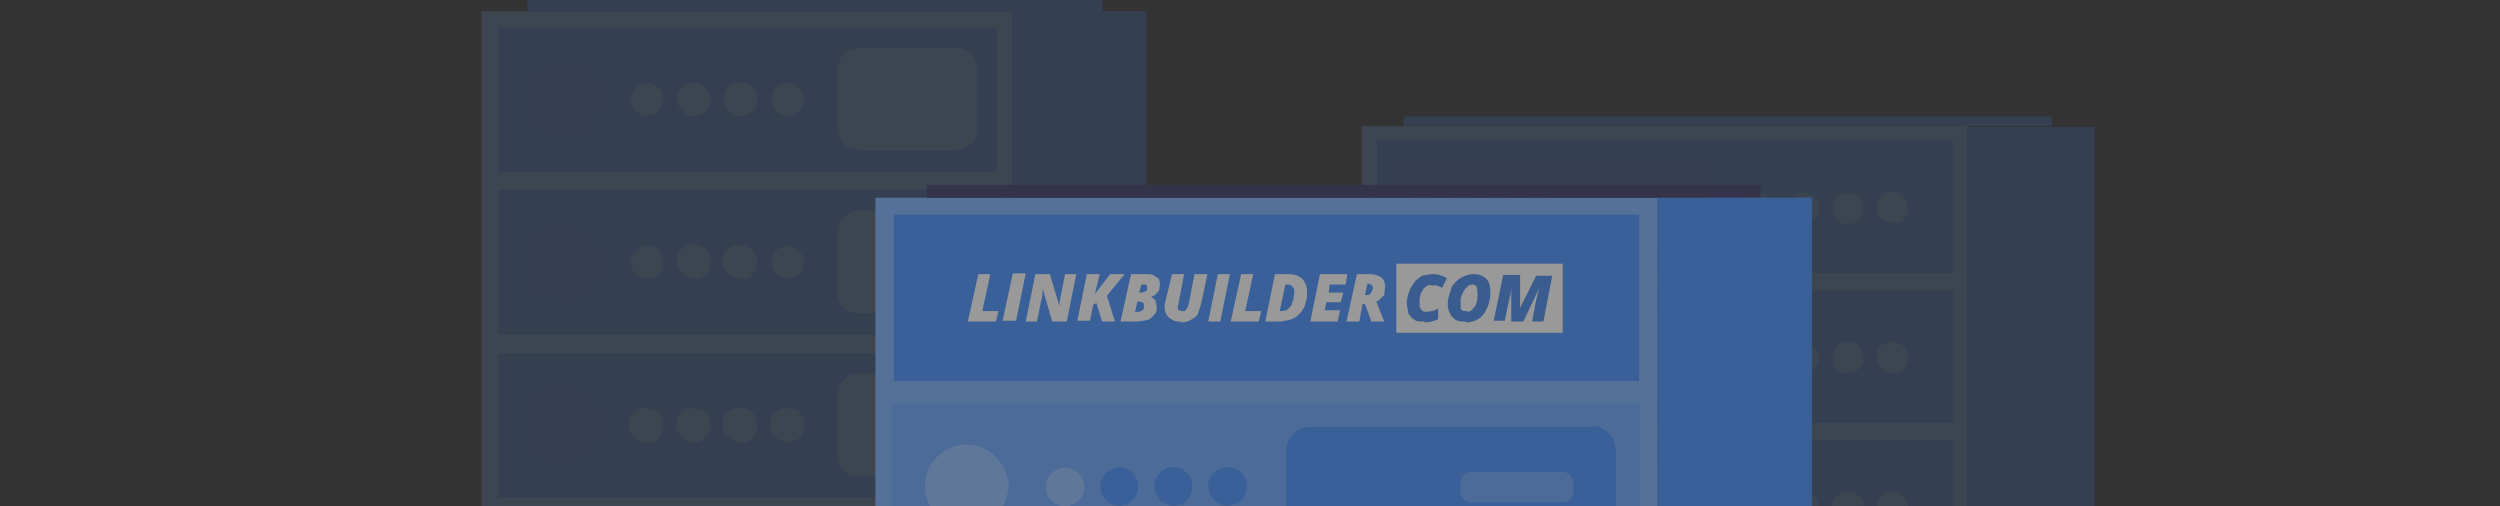
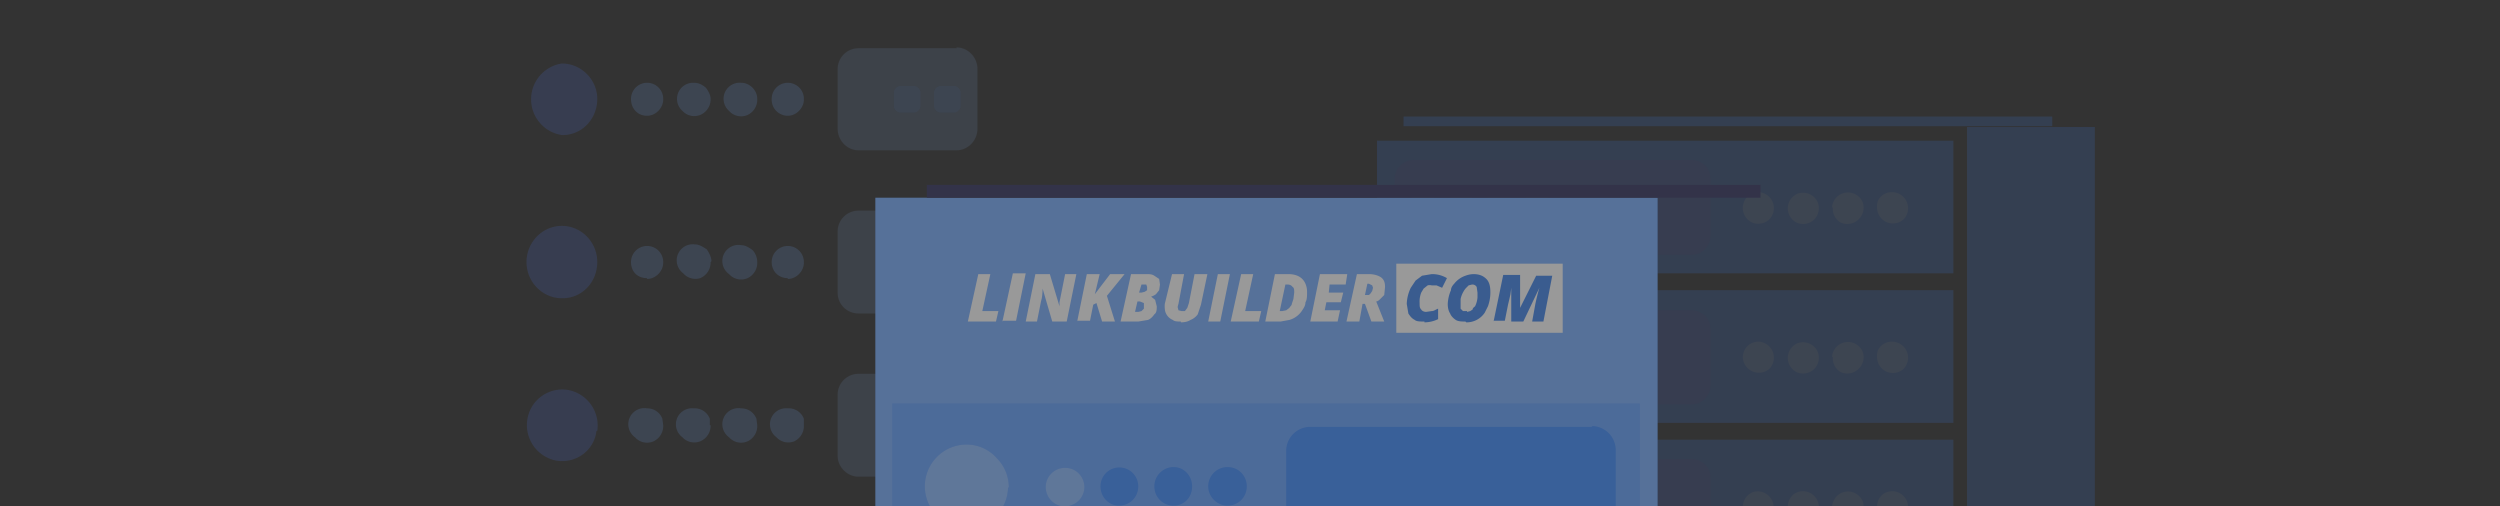
<svg xmlns="http://www.w3.org/2000/svg" width="311" height="63" fill="none" viewBox="0 0 311 63">
  <rect x="0" y="0" width="311" height="63" fill="#333333" stroke="none" />
  <g opacity=".5">
    <g opacity=".3">
-       <path fill="#75ACFF" d="M125.9 1.4h-66v164h66V1.3Z" />
-       <path fill="#3B82FC" d="M137 0H65.6v1.4h71.6V0Zm-11.1 165.3h16.7V1.4h-16.7v164ZM124 3.4H62v18h62v-18Zm0 40.6H62v17.9h62v-18Zm0-20.4H62v18h62v-18Z" />
      <path fill="#8CBBFF" d="M119 6h-12.2a2.6 2.6 0 0 0-2.6 2.6V16c0 1.5 1.2 2.7 2.6 2.7H119c1.4 0 2.6-1.2 2.6-2.7V8.6c0-1.5-1.2-2.7-2.6-2.7Z" opacity=".7" />
      <path fill="#75ACFF" d="M119.5 13.2v-1.7c0-.4-.4-.8-.8-.8H117c-.4 0-.8.4-.8.8v1.7c0 .4.4.8.8.8h1.7c.4 0 .8-.4.8-.8Z" />
      <path fill="#8CBBFF" d="M119 26.2h-12.2a2.6 2.6 0 0 0-2.6 2.6v7.6c0 1.5 1.2 2.6 2.6 2.6H119c1.4 0 2.6-1.1 2.6-2.6v-7.6c0-1.4-1.2-2.6-2.6-2.6Z" opacity=".7" />
      <path fill="#75ACFF" d="M119.5 33.5v-1.7c0-.5-.4-.8-.8-.8H117c-.4 0-.8.3-.8.8v1.7c0 .4.4.8.8.8h1.7c.4 0 .8-.4.8-.8Z" />
      <path fill="#8CBBFF" d="M119 46.5h-12.2a2.6 2.6 0 0 0-2.6 2.6v7.6c0 1.4 1.2 2.6 2.6 2.6H119c1.4 0 2.6-1.2 2.6-2.6v-7.6c0-1.4-1.2-2.6-2.6-2.6Z" opacity=".7" />
      <path fill="#75ACFF" d="M119.5 53.8V52c0-.5-.4-.8-.8-.8H117c-.4 0-.8.3-.8.8v1.7c0 .4.4.7.8.7h1.7c.4 0 .8-.3.8-.7Zm-5-40.6v-1.7c0-.4-.4-.8-.8-.8H112c-.4 0-.8.4-.8.8v1.7c0 .4.4.8.8.8h1.7c.4 0 .8-.4.8-.8Zm0 20.3v-1.7c0-.5-.4-.8-.8-.8H112c-.4 0-.8.3-.8.8v1.7c0 .4.4.8.8.8h1.7c.4 0 .8-.4.8-.8Zm0 20.2V52c0-.4-.4-.7-.8-.7H112c-.4 0-.8.3-.8.7v1.7c0 .5.4.8.8.8h1.7c.4 0 .8-.3.8-.8ZM98 14.4c1.1 0 2-1 2-2a2 2 0 0 0-2-2.1 2 2 0 0 0-2 2 2 2 0 0 0 2 2.1Zm-3.8-2.1a2.1 2.1 0 0 1-1.2 2 2 2 0 0 1-2.3-.5 2 2 0 0 1 1.5-3.5c.5 0 1 .2 1.4.6.4.4.6.9.6 1.4Zm-5.8 0a2.1 2.1 0 0 1-1.3 2 2 2 0 0 1-2.2-.5 2 2 0 0 1 1.4-3.5c.6 0 1 .2 1.5.6.3.4.6.9.6 1.4Zm-7.9 2.1c1.1 0 2-1 2-2a2 2 0 0 0-2-2.1 2 2 0 0 0-2 2c0 1.2.8 2.1 2 2.1ZM98 34.7c1.1 0 2-1 2-2a2 2 0 0 0-2-2.1 2 2 0 0 0-2 2c0 1.2.9 2 2 2Zm-3.8-2.1a2.1 2.1 0 0 1-1.2 2 2 2 0 0 1-2.3-.5 2 2 0 0 1 1.5-3.6c.5 0 1 .3 1.4.6.4.4.6 1 .6 1.5Zm-5.8 0a2.1 2.1 0 0 1-1.3 2A2 2 0 0 1 85 34a2 2 0 0 1 1.4-3.6c.6 0 1 .3 1.5.6.3.4.6 1 .6 1.5Zm-7.9 2.1c1.1 0 2-1 2-2a2 2 0 0 0-2-2.1 2 2 0 0 0-2 2c0 1.2.8 2 2 2ZM100 52.9a2.1 2.1 0 0 1-1.2 2 2 2 0 0 1-2.2-.5 2 2 0 0 1 1.4-3.6 2 2 0 0 1 2 1.3v.8Zm-5.8 0a2.1 2.1 0 0 1-1.2 2 2 2 0 0 1-2.3-.5 2 2 0 0 1 1.5-3.6 2 2 0 0 1 1.9 1.3l.1.8Zm-5.8 0a2.1 2.1 0 0 1-1.3 2 2 2 0 0 1-2.2-.5 2 2 0 0 1 1.4-3.6 2 2 0 0 1 2 1.3v.8Zm-5.9 0a2.1 2.1 0 0 1-1.2 2 2 2 0 0 1-2.3-.5 2 2 0 0 1 1.5-3.6 2 2 0 0 1 1.9 1.3l.1.8Z" />
      <path fill="#4D77F5" d="M70 16.8c2.4 0 4.3-2 4.3-4.5 0-2.4-2-4.4-4.4-4.4a4.5 4.5 0 0 0 0 8.9Zm0 20.3c2.4 0 4.3-2 4.3-4.5s-2-4.5-4.4-4.5c-2.4 0-4.4 2-4.4 4.5s2 4.5 4.4 4.5Zm4.3 16.5a4.5 4.5 0 0 0-3.7-5.1 4.4 4.4 0 0 0-5 3.7 4.5 4.5 0 0 0 3.6 5.1c2.4.4 4.7-1.2 5-3.7Z" />
-       <path fill="#75ACFF" d="M244.7 15.7h-75.3v150.4h75.3V15.7Z" />
      <path fill="#3B82FC" d="M255.3 14.5h-80.7v1.2h80.7v-1.2ZM244.7 166h15.9V15.8h-15.9v150.4ZM171.2 34H243V17.5h-71.7V34Zm0 37.2H243V54.7h-71.7v16.5Zm0-18.6H243V36.1h-71.7v16.5Z" />
      <path fill="#4D77F5" d="M176 31.7h34.4c1.4 0 2.4-1.1 2.4-2.5v-6.9c0-1.3-1-2.4-2.4-2.4H176a2.4 2.4 0 0 0-2.5 2.4v7c0 1.3 1.1 2.4 2.5 2.4Z" />
      <path fill="#75ACFF" d="M178.5 26.6V25c0-.4-.3-.7-.7-.7h-1.6c-.4 0-.8.3-.8.7v1.6c0 .4.4.7.8.7h1.6c.4 0 .7-.3.7-.7Z" />
      <path fill="#4D77F5" d="M176 50.3h34.4c1.4 0 2.4-1.1 2.4-2.5V41c0-1.3-1-2.4-2.4-2.4H176a2.4 2.4 0 0 0-2.5 2.4v7c0 1.3 1.1 2.4 2.5 2.4Z" />
      <path fill="#75ACFF" d="M178.5 45.2v-1.6c0-.4-.3-.7-.7-.7h-1.6c-.4 0-.7.3-.7.7v1.6c0 .4.3.7.7.7h1.6c.4 0 .7-.3.7-.7Z" />
      <path fill="#4D77F5" d="M176 68.9h34.4c1.4 0 2.4-1.1 2.4-2.5v-6.9c0-1.3-1-2.4-2.4-2.4H176a2.4 2.4 0 0 0-2.5 2.4v7c0 1.3 1.1 2.4 2.5 2.4Z" />
      <path fill="#75ACFF" d="M178.5 63.8v-1.6c0-.4-.3-.7-.7-.7h-1.6c-.4 0-.7.3-.7.7v1.6c0 .4.3.7.7.7h1.6c.4 0 .7-.3.7-.7Zm4.8-37.2V25c0-.4-.4-.7-.8-.7H181c-.4 0-.7.3-.7.7v1.6c0 .4.3.7.7.7h1.6c.4 0 .8-.3.8-.7Zm0 18.6v-1.6c0-.4-.3-.7-.7-.7h-1.7c-.4 0-.7.3-.7.7v1.6c0 .4.3.7.7.7h1.7c.4 0 .7-.3.7-.7Zm0 18.6v-1.6c0-.4-.3-.7-.7-.7h-1.7c-.4 0-.7.3-.7.7v1.6c0 .4.3.7.7.7h1.7c.4 0 .7-.3.7-.7Zm4.7-37.2V25c0-.4-.3-.7-.7-.7h-1.6c-.4 0-.8.3-.8.7v1.6c0 .4.4.7.8.7h1.6c.4 0 .7-.3.7-.7Zm0 18.6v-1.6c0-.4-.3-.7-.7-.7h-1.6c-.4 0-.8.3-.8.7v1.6c0 .4.4.7.8.7h1.6c.4 0 .7-.3.7-.7Zm0 18.5v-1.5c0-.4-.3-.7-.7-.7h-1.6c-.4 0-.8.3-.8.7v1.5c0 .5.4.8.8.8h1.6c.4 0 .7-.3.7-.8Zm4.8-37.1V25c0-.4-.4-.7-.8-.7h-1.6c-.4 0-.7.3-.7.7v1.6c0 .4.3.7.7.7h1.6c.4 0 .8-.3.8-.7Zm0 18.6v-1.6c0-.4-.4-.7-.8-.7h-1.6c-.4 0-.7.3-.7.7v1.6c0 .4.3.7.7.7h1.6c.4 0 .8-.3.8-.7Zm0 18.5v-1.5c0-.4-.4-.7-.8-.7h-1.6c-.4 0-.7.3-.7.7v1.5c0 .5.3.8.7.8h1.6c.4 0 .8-.3.8-.8Zm24-37.9a2 2 0 0 0 1.2 1.9 2 2 0 0 0 2.1-.4 2 2 0 0 0-1.3-3.4A1.9 1.9 0 0 0 217 25a2 2 0 0 0-.2.8Zm5.6 0a2 2 0 0 0 1.1 1.9 2 2 0 0 0 2.2-.4 2 2 0 0 0 .4-2.2 2 2 0 0 0-2.5-1 2 2 0 0 0-1.2 1.7Zm5.6 0a2 2 0 0 0 1 1.9 2 2 0 0 0 2.2-.4 2 2 0 0 0 .5-2.2 2 2 0 0 0-2.6-1 2 2 0 0 0-1.2 1.7Zm5.5 0a2 2 0 0 0 1.1 1.8 2 2 0 0 0 2.2-.3 2 2 0 0 0 .4-2.2 2 2 0 0 0-1.8-1.2 1.9 1.9 0 0 0-1.8 1.1 2 2 0 0 0-.1.8Zm-16.7 18.6a2 2 0 0 0 1.2 1.8 2 2 0 0 0 2.1-.3 2 2 0 0 0-1.3-3.4 1.9 1.9 0 0 0-1.8 1.1 2 2 0 0 0-.2.8Zm5.6 0a2 2 0 0 0 1.1 1.9 2 2 0 0 0 2.2-.4 2 2 0 0 0 .4-2.2 2 2 0 0 0-2.5-1 2 2 0 0 0-1.2 1.7Zm5.6 0a2 2 0 0 0 1 1.9 2 2 0 0 0 2.2-.4 2 2 0 0 0 .5-2.2 2 2 0 0 0-2.6-1 2 2 0 0 0-1.2 1.7Zm5.5 0a2 2 0 0 0 1.1 1.8 2 2 0 0 0 2.2-.3 2 2 0 0 0 .4-2.2 2 2 0 0 0-1.8-1.2 1.9 1.9 0 0 0-1.8 1.1 2 2 0 0 0-.1.8ZM216.8 63a2 2 0 0 0 1.2 1.8 2 2 0 0 0 2.1-.3 2 2 0 0 0-2-3.3 2 2 0 0 0-1.3 1.8Zm5.6 0a2 2 0 0 0 1.1 1.9 2 2 0 0 0 2.2-.4 2 2 0 0 0-1.4-3.4c-.5 0-1 .2-1.3.5a2 2 0 0 0-.6 1.4Zm5.6 0a2 2 0 0 0 1 1.8 2 2 0 0 0 2.2-.3 2 2 0 0 0 .5-2.2 2 2 0 0 0-2.6-1 2 2 0 0 0-1 1 2 2 0 0 0-.2.7Zm5.5 0a2 2 0 0 0 1.1 1.8 2 2 0 0 0 2.2-.3 2 2 0 0 0-1.4-3.4c-.5 0-1 .2-1.3.5a2 2 0 0 0-.6 1.4Z" />
    </g>
    <path fill="#408DFF" d="M206.2 24.6h-97.3v188.7h97.3V24.6Z" />
    <path fill="#fff" d="M206.2 24.6h-97.3v188.7h97.3V24.6Z" opacity=".3" />
    <path fill="#333360" d="M219 23H115.3v1.6H219v-1.7Z" />
-     <path fill="#408DFF" d="M206.2 213.3h19.2V24.6h-19.2v188.7ZM204 26.7h-92.8v20.7h92.7V26.7Z" />
    <path fill="#fff" d="m120.4 40 1.3-5.9h1.5l-1 4.6h2l-.3 1.3h-3.5Zm4.3 0 1.3-6h1.6l-1.2 5.9h-1.6Zm2.9 0 1.2-5.9h1.8l1.2 4v-.5l.1-.5.1-.5.5-2.5h1.4l-1.2 5.9h-1.8l-1.2-4.1a7.5 7.5 0 0 1-.1 1.2l-.1.4-.5 2.5h-1.4Zm6.4 0 1.2-5.9h1.6l-.6 2.5.6-.8 1.3-1.7h1.8l-2.2 2.7 1 3.2h-1.6l-.7-2.3-.4.2-.4 2H134Zm5.4 0 1.3-5.9h1.9c.4 0 .7 0 1 .2l.6.4.1.7-.1.7-.4.5a2 2 0 0 1-.6.3l.5.4.2.8c0 .4 0 .8-.3 1-.2.3-.5.6-.8.7l-1.2.2h-2.2Zm1.8-1.2h.4l.4-.1.3-.3v-.7l-.5-.2h-.3l-.3 1.3Zm.5-2.4h.3l.4-.1.3-.2v-.4l-.1-.3h-.6l-.3 1Zm5.2 3.6c-.4 0-.8 0-1-.2a1.6 1.6 0 0 1-1-1.4 3.2 3.2 0 0 1 0-.6l.9-3.7h1.5l-.7 3.7a3.6 3.6 0 0 0-.1.4l.1.4.4.1h.4l.3-.4.2-.6.7-3.6h1.6l-.8 3.8-.4 1.2a2 2 0 0 1-.9.7c-.3.2-.7.3-1.2.3Zm3.4 0 1.2-5.9h1.5l-1.2 5.9h-1.5Zm2.8 0 1.3-5.9h1.5l-1 4.6h2l-.3 1.3H153Zm4.3 0 1.2-5.9h1.7c.7 0 1.3.2 1.7.6.4.4.6 1 .6 1.6 0 .5 0 1-.2 1.3 0 .4-.2.7-.4 1a2.8 2.8 0 0 1-1.6 1.2l-1.1.2h-1.9Zm1.8-1.3h.3l.5-.1.4-.3c.1-.2.3-.3.3-.5l.2-.6.1-.8c0-.3 0-.6-.2-.7a.7.7 0 0 0-.6-.3h-.3l-.7 3.3ZM163 40l1.2-5.9h3.4l-.2 1.3h-2l-.1 1h1.8l-.3 1.2H165l-.2 1h1.9l-.3 1.4H163Zm4.5 0 1.3-5.9h1.5c.7 0 1.2.2 1.5.4.4.3.5.7.5 1.2l-.1 1-.5.5c-.1.1-.3.3-.5.3l1 2.5h-1.6l-.8-2.2h-.3l-.4 2.2h-1.6Zm2.3-3.3h.5l.2-.2.2-.3.1-.4-.1-.3-.4-.2h-.2l-.3 1.4Zm24.6-3.9h-20.7v8.6h20.7v-8.6Z" />
    <path fill="#4286EC" d="M177.2 40c-.5 0-1 0-1.2-.2-.4-.2-.6-.5-.8-.8l-.2-1.2a5 5 0 0 1 .5-2l.6-.9.8-.6 1.2-.2a3.6 3.6 0 0 1 1.9.5l-.6 1.2-.7-.3h-.6a1 1 0 0 0-.5 0l-.5.4-.3.5a3.1 3.1 0 0 0-.2 1.3c0 .4 0 .6.2.8.1.2.4.3.6.3l.7-.1c.3 0 .5-.2.8-.3v1.3a3.9 3.9 0 0 1-1.7.4Zm5.1 0c-.4 0-.9 0-1.2-.2-.3-.2-.6-.5-.7-.8-.2-.3-.3-.7-.3-1.2a4.8 4.8 0 0 1 .4-1.7c0-.3.2-.6.4-.8a3 3 0 0 1 1.4-1 3 3 0 0 1 1-.2c.7 0 1.2.2 1.6.6.4.4.5 1 .5 1.6a5 5 0 0 1-.3 1.8l-.4.8a2.7 2.7 0 0 1-2.3 1.2Zm.2-1.2.4-.1.3-.2c0-.2.2-.3.3-.4a3 3 0 0 0 .3-1.1v-.6l-.1-.7a.6.6 0 0 0-.6-.3l-.4.1-.3.3a2 2 0 0 0-.3.4 3.1 3.1 0 0 0-.4 1v1.2l.3.3h.5Zm3.3 1.2 1.2-5.8h2.1v4.1l2-4h2L192 40h-1.4l.4-2.2a27.7 27.7 0 0 1 .5-2l-2 4.2H188v-4.2l-.1.8a55.6 55.6 0 0 1-.3 1.3l-.4 2h-1.4Z" />
-     <path fill="#408DFF" d="M203.9 50.2H111v20.7h93V50.2Z" />
+     <path fill="#408DFF" d="M203.9 50.2H111v20.7h93V50.2" />
    <path fill="#fff" d="M203.9 50.2H111v20.7h93V50.2Z" opacity=".2" />
    <path fill="#408DFF" d="M198.1 53.1H163a3 3 0 0 0-3 3V65a3 3 0 0 0 3 3h35a3 3 0 0 0 3-3v-9a3 3 0 0 0-3-3Z" />
-     <path fill="#fff" d="M195.7 61.1V60c0-.7-.6-1.3-1.3-1.3H183c-.7 0-1.3.6-1.3 1.3v1.2c0 .7.6 1.3 1.3 1.3h11.4c.7 0 1.3-.6 1.3-1.3Z" opacity=".2" />
    <path fill="#408DFF" d="M152.7 62.9c1.3 0 2.4-1 2.4-2.4 0-1.3-1-2.4-2.4-2.4a2.4 2.4 0 0 0-2.4 2.4c0 1.3 1.1 2.4 2.4 2.4Zm-6.7 0c1.3 0 2.3-1 2.3-2.4 0-1.3-1-2.4-2.3-2.4a2.4 2.4 0 0 0-2.4 2.4c0 1.3 1 2.4 2.4 2.4Zm-6.8 0c1.3 0 2.4-1 2.4-2.4a2.3 2.3 0 1 0-4.7 0c0 1.3 1 2.4 2.3 2.4Zm-4.3-2.3a2.4 2.4 0 0 1-1.5 2.2 2.3 2.3 0 0 1-2.6-.5 2.4 2.4 0 0 1-.5-2.7 2.4 2.4 0 0 1 2.2-1.4c.6 0 1.2.2 1.7.7.4.4.7 1 .7 1.7Z" />
    <path fill="#fff" d="M134.9 60.6a2.4 2.4 0 0 1-1.5 2.2 2.3 2.3 0 0 1-2.6-.5 2.4 2.4 0 0 1-.5-2.7 2.4 2.4 0 0 1 2.2-1.4c.6 0 1.2.2 1.7.7.4.4.7 1 .7 1.7Z" opacity=".4" />
    <path fill="#408DFF" d="M125.4 60.6a5.2 5.2 0 0 1-3.1 4.7 5 5 0 0 1-5.6-1 5.2 5.2 0 0 1 3.6-9A5 5 0 0 1 124 57c1 1 1.5 2.3 1.5 3.7Z" />
    <path fill="#fff" d="M125.4 60.6a5.2 5.2 0 0 1-3.1 4.7 5 5 0 0 1-5.6-1 5.2 5.2 0 0 1 3.6-9A5 5 0 0 1 124 57c1 1 1.5 2.3 1.5 3.7Z" opacity=".4" />
  </g>
</svg>